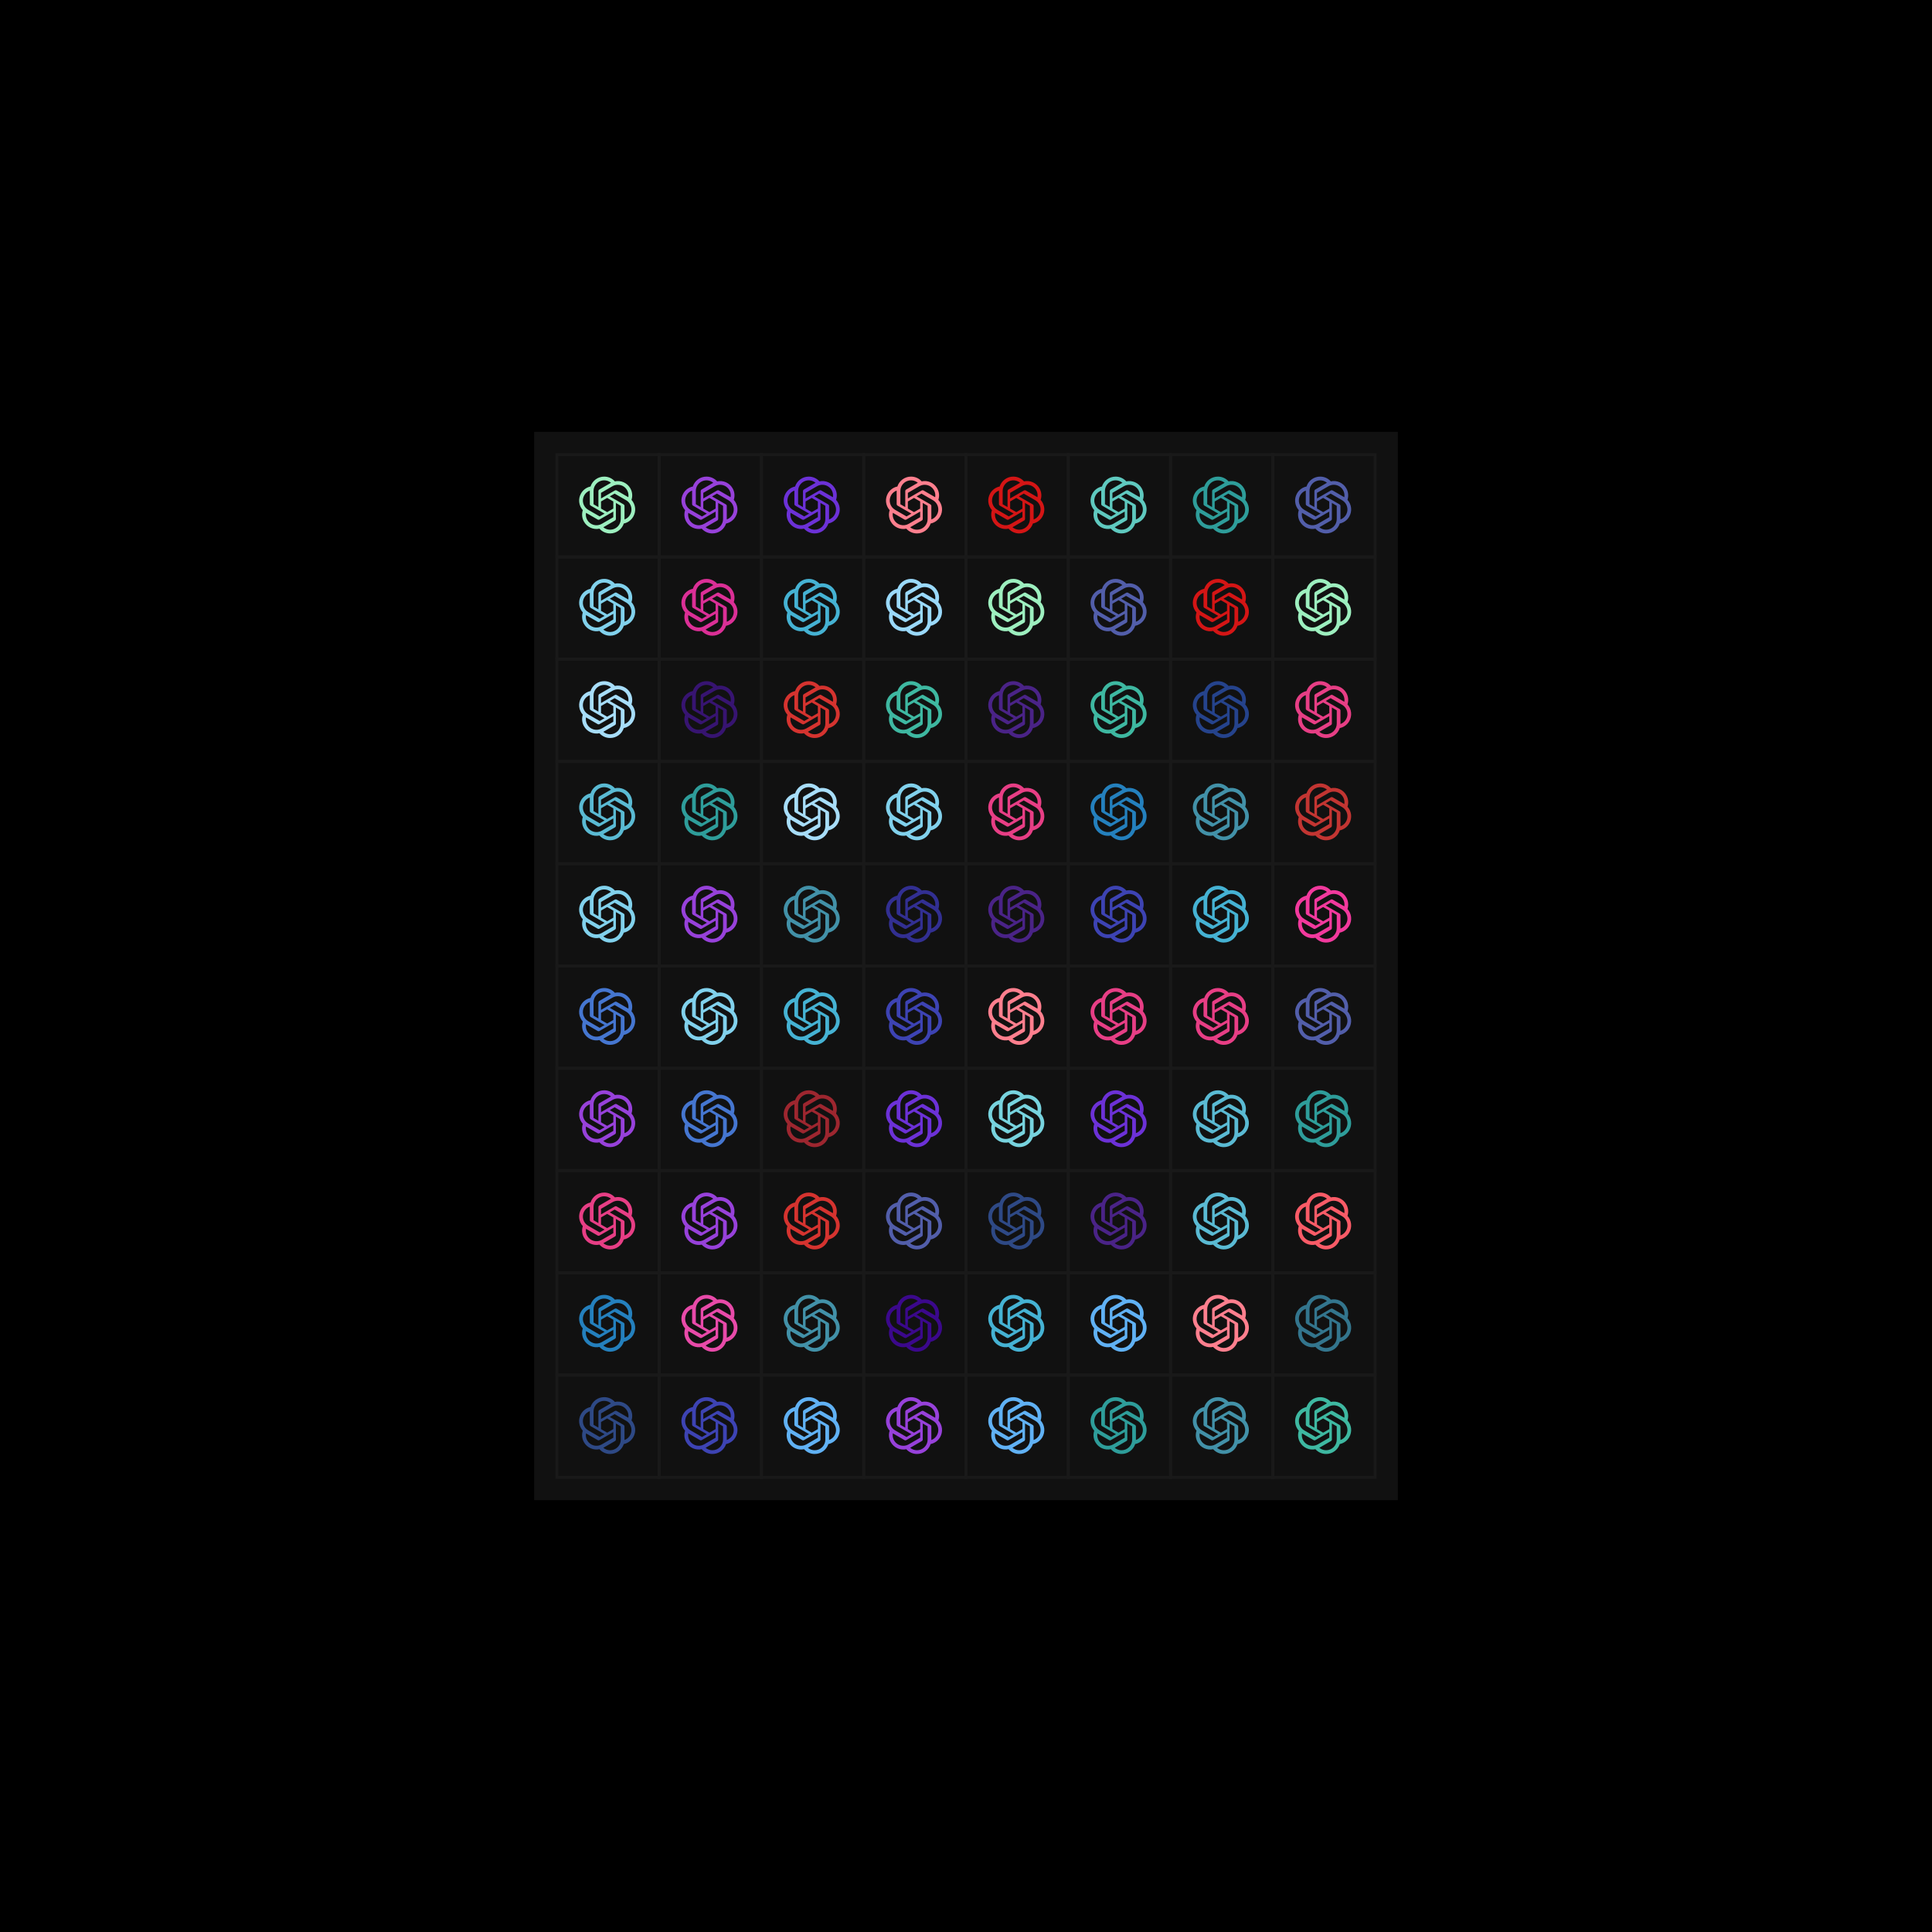
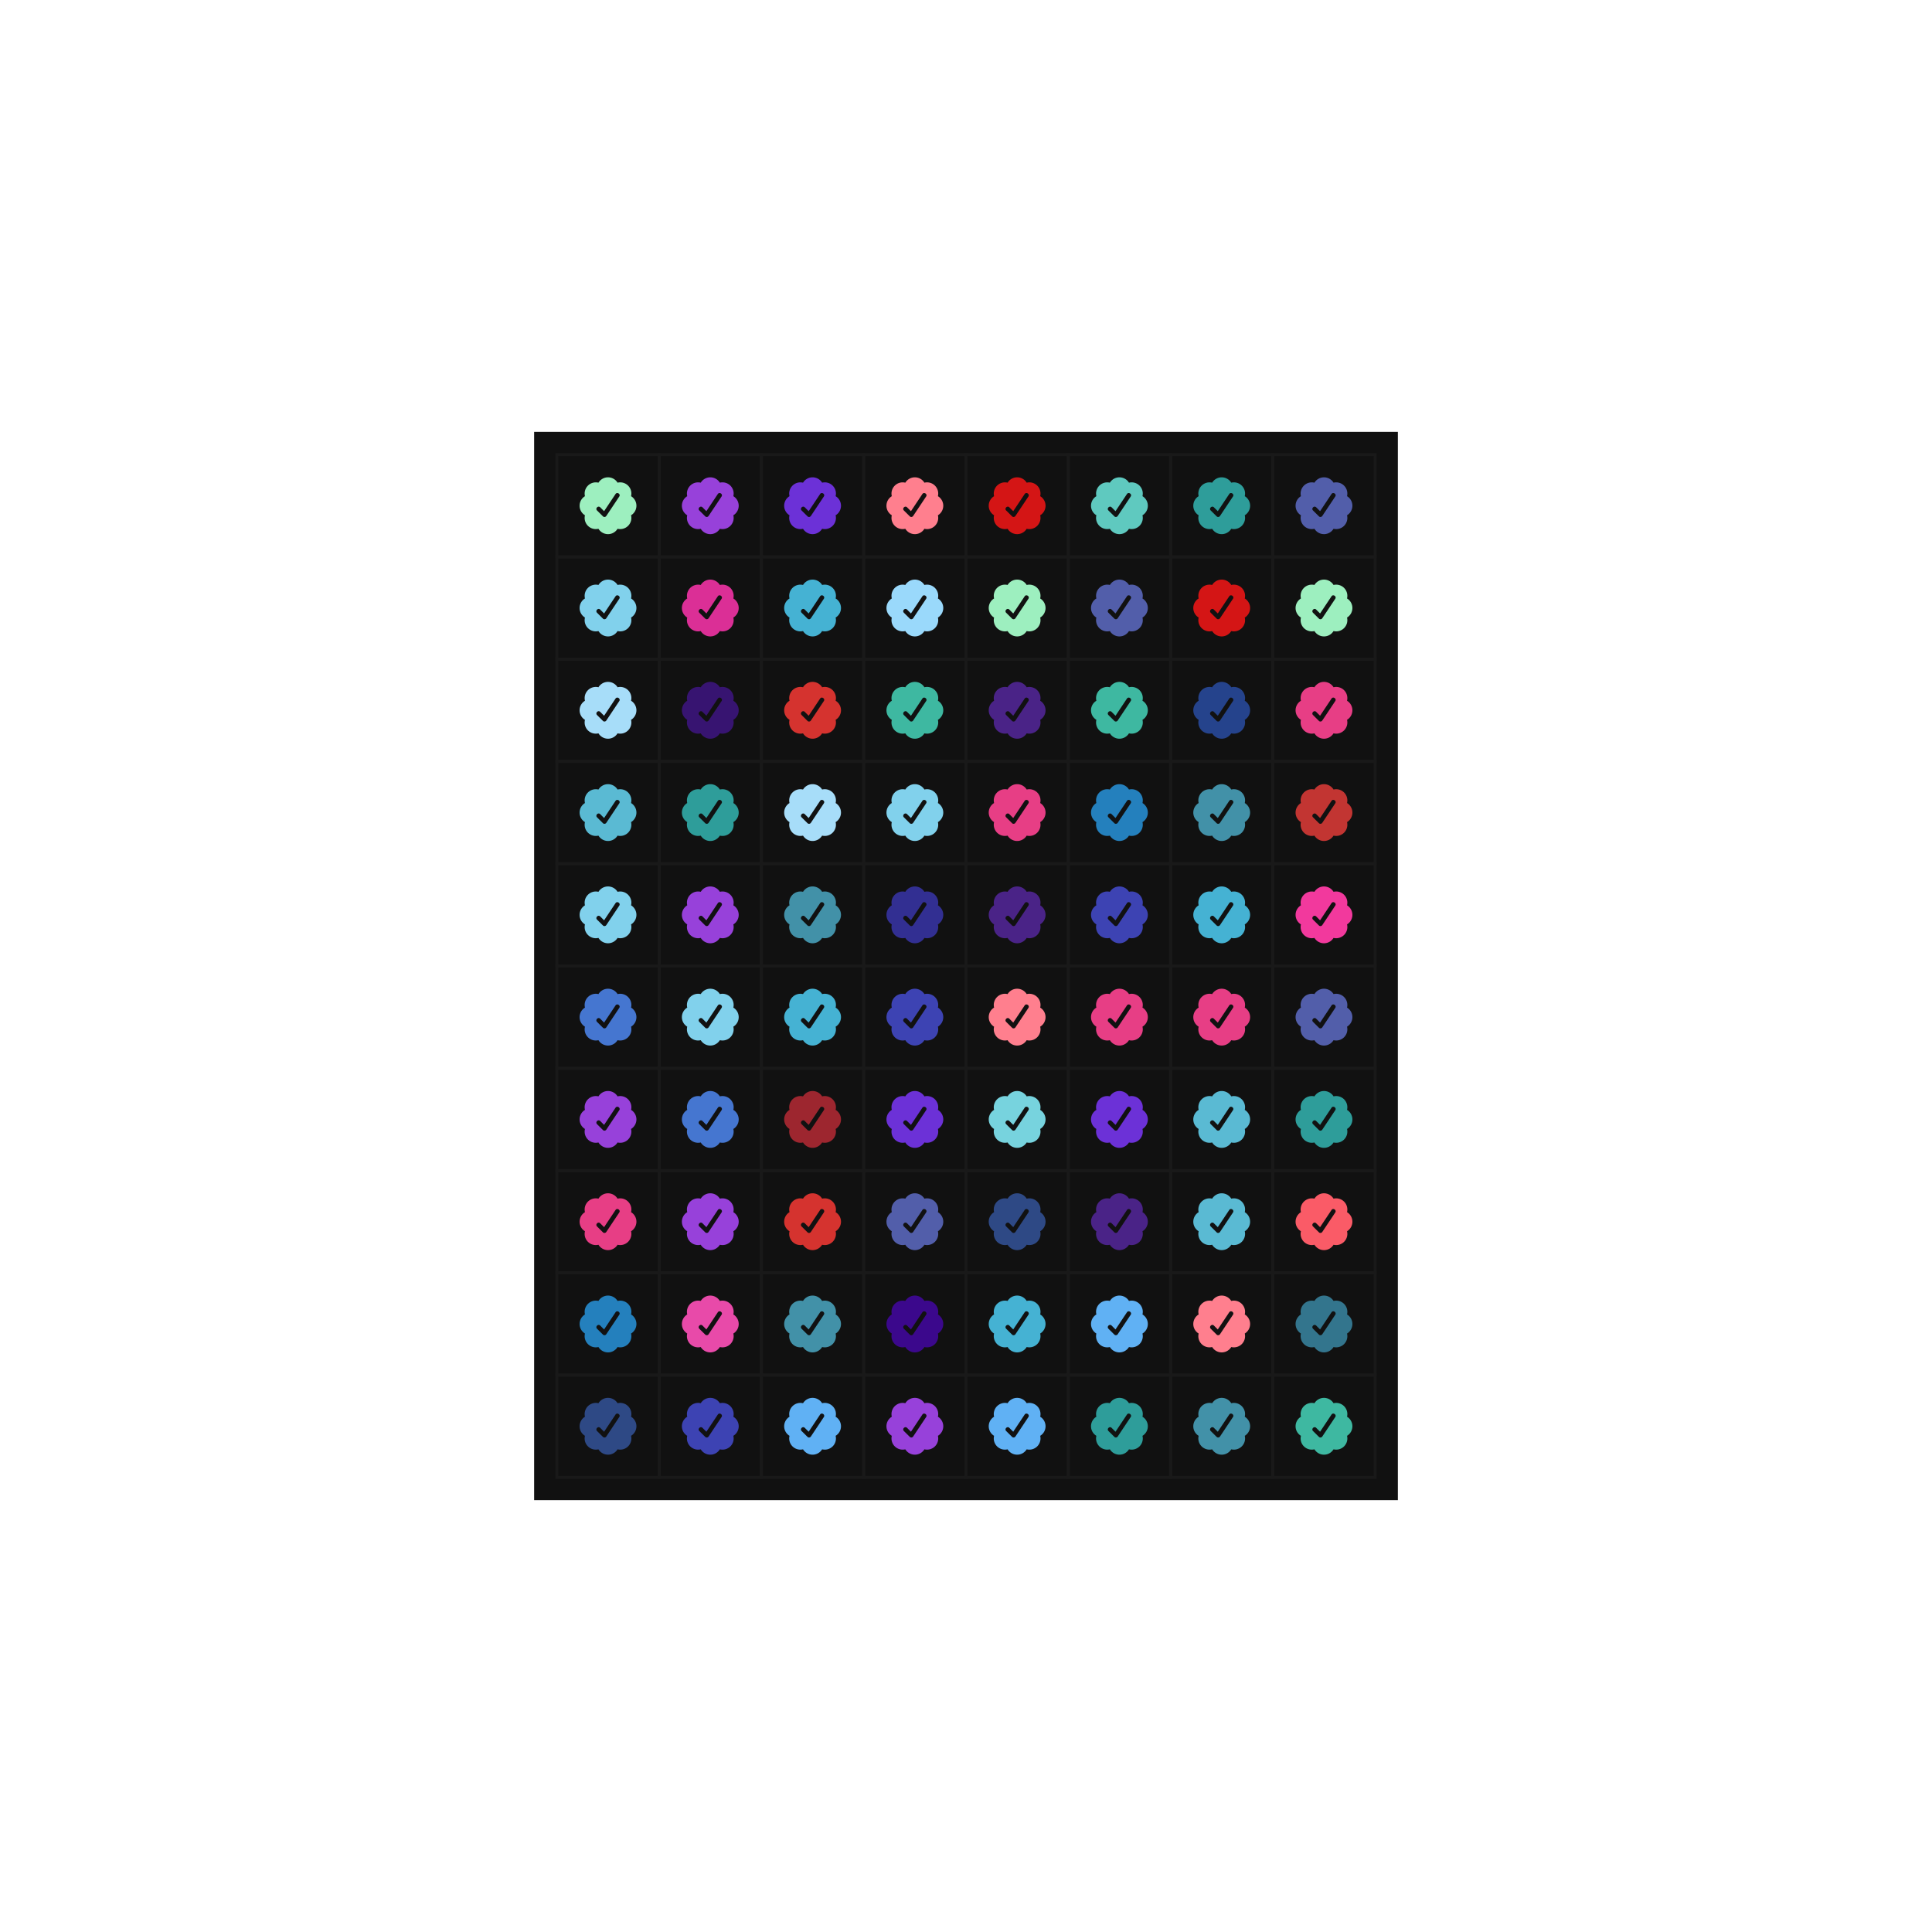
<svg xmlns="http://www.w3.org/2000/svg" viewBox="0 0 680 680" fill="none" style="width:100%;background:black;">
  <defs>
-     <path id="O(circle)" transform="scale(0.5 0.5) translate(15 15)" d="M37.532 16.871C37.981 15.524 38.136 14.097 37.989 12.686C37.841 11.274 37.393 9.911 36.676 8.686C35.613 6.834 33.988 5.368 32.037 4.498C30.086 3.629 27.91 3.403 25.822 3.851C24.88 2.789 23.722 1.941 22.426 1.363C21.13 0.786 19.725 0.491 18.306 0.5C16.171 0.495 14.089 1.168 12.361 2.422C10.633 3.676 9.349 5.447 8.692 7.478C7.301 7.763 5.987 8.341 4.838 9.175C3.689 10.009 2.731 11.078 2.028 12.312C0.956 14.159 0.499 16.299 0.722 18.423C0.944 20.547 1.836 22.545 3.268 24.129C2.82 25.476 2.664 26.903 2.812 28.314C2.96 29.726 3.407 31.089 4.124 32.314C5.188 34.166 6.812 35.632 8.763 36.501C10.714 37.37 12.891 37.597 14.979 37.149C15.921 38.211 17.079 39.059 18.375 39.637C19.671 40.214 21.076 40.509 22.495 40.5C24.631 40.505 26.713 39.832 28.442 38.577C30.17 37.322 31.456 35.551 32.112 33.518C33.503 33.233 34.817 32.655 35.966 31.821C37.115 30.987 38.073 29.918 38.775 28.684C39.846 26.837 40.302 24.698 40.079 22.575C39.856 20.452 38.964 18.454 37.532 16.871ZM22.498 37.885C20.744 37.887 19.046 37.273 17.699 36.15C17.76 36.117 17.867 36.059 17.936 36.016L25.9 31.416C26.1 31.302 26.266 31.137 26.381 30.938C26.496 30.739 26.556 30.512 26.555 30.282V19.054L29.921 20.998C29.939 21.007 29.954 21.02 29.966 21.036C29.977 21.052 29.984 21.071 29.987 21.09V30.389C29.984 32.375 29.195 34.279 27.791 35.684C26.387 37.089 24.484 37.881 22.498 37.885ZM6.392 31.006C5.514 29.489 5.197 27.711 5.498 25.983C5.557 26.019 5.66 26.082 5.735 26.124L13.699 30.725C13.898 30.841 14.123 30.902 14.353 30.902C14.583 30.902 14.809 30.841 15.007 30.725L24.731 25.11V28.998C24.732 29.018 24.728 29.038 24.72 29.056C24.712 29.074 24.699 29.089 24.683 29.101L16.632 33.75C14.91 34.742 12.864 35.01 10.945 34.495C9.025 33.981 7.388 32.726 6.392 31.006ZM4.297 13.619C5.172 12.1 6.553 10.936 8.199 10.333C8.199 10.401 8.195 10.523 8.195 10.607V19.808C8.194 20.038 8.253 20.264 8.368 20.463C8.483 20.662 8.649 20.827 8.849 20.94L18.572 26.554L15.206 28.498C15.189 28.509 15.17 28.515 15.15 28.517C15.131 28.519 15.111 28.516 15.092 28.508L7.04 23.856C5.321 22.86 4.067 21.224 3.553 19.305C3.039 17.386 3.306 15.341 4.297 13.619ZM31.955 20.056L22.231 14.441L25.598 12.498C25.614 12.487 25.633 12.48 25.653 12.479C25.673 12.477 25.693 12.48 25.711 12.488L33.763 17.136C34.997 17.849 36.002 18.898 36.661 20.161C37.319 21.424 37.605 22.849 37.483 24.268C37.362 25.688 36.838 27.043 35.974 28.176C35.11 29.309 33.941 30.172 32.605 30.664C32.605 30.595 32.605 30.473 32.605 30.389V21.188C32.607 20.959 32.547 20.733 32.433 20.534C32.319 20.335 32.154 20.17 31.955 20.056ZM35.306 15.013C35.246 14.976 35.143 14.914 35.069 14.872L27.105 10.271C26.906 10.155 26.68 10.094 26.45 10.094C26.221 10.094 25.995 10.155 25.796 10.271L16.073 15.886V11.998C16.072 11.978 16.075 11.959 16.084 11.941C16.092 11.922 16.105 11.907 16.121 11.895L24.172 7.25C25.405 6.539 26.816 6.194 28.238 6.255C29.661 6.316 31.036 6.781 32.204 7.595C33.372 8.409 34.284 9.539 34.833 10.853C35.383 12.167 35.546 13.61 35.306 15.013ZM14.242 21.942L10.875 19.998C10.858 19.989 10.842 19.976 10.831 19.96C10.819 19.944 10.812 19.925 10.81 19.906V10.607C10.811 9.183 11.217 7.788 11.982 6.587C12.747 5.385 13.838 4.427 15.127 3.823C16.417 3.219 17.852 2.995 19.265 3.177C20.677 3.359 22.009 3.939 23.103 4.851C23.043 4.884 22.937 4.942 22.867 4.985L14.902 9.585C14.703 9.699 14.537 9.864 14.421 10.063C14.306 10.262 14.247 10.488 14.248 10.717L14.242 21.942ZM16.071 17.999L20.402 15.498L24.733 17.997V22.998L20.402 25.498L16.071 22.998V17.999Z">
-         </path>
    <path id="O(circle)" fill-rule="evenodd" d="M21.36 9.886A3.933 3.933 0 0 0 18 8c-1.423 0-2.67.755-3.36 1.887a3.935 3.935 0 0 0-4.753 4.753A3.933 3.933 0 0 0 8 18c0 1.423.755 2.669 1.886 3.36a3.935 3.935 0 0 0 4.753 4.753 3.933 3.933 0 0 0 4.863 1.59 3.953 3.953 0 0 0 1.858-1.589 3.935 3.935 0 0 0 4.753-4.754A3.933 3.933 0 0 0 28 18a3.933 3.933 0 0 0-1.887-3.36 3.934 3.934 0 0 0-1.042-3.711 3.934 3.934 0 0 0-3.71-1.043Zm-3.958 11.713 4.562-6.844c.566-.846-.751-1.724-1.316-.878l-4.026 6.043-1.371-1.368c-.717-.722-1.836.396-1.116 1.116l2.17 2.15a.788.788 0 0 0 1.097-.22Z">
        </path>
    <rect id="square" width="36" height="36" stroke="#191919" />
    <g id="row">
      <use href="#square" x="196" y="160" />
      <use href="#square" x="232" y="160" />
      <use href="#square" x="268" y="160" />
      <use href="#square" x="304" y="160" />
      <use href="#square" x="340" y="160" />
      <use href="#square" x="376" y="160" />
      <use href="#square" x="412" y="160" />
      <use href="#square" x="448" y="160" />
    </g>
  </defs>
-   <rect width="680" height="680" fill="black" />
  <rect x="188" y="152" width="304" height="376" fill="#111" />
  <g id="grid" x="196" y="160">
    <use href="#row" y="0" />
    <use href="#row" y="36" />
    <use href="#row" y="72" />
    <use href="#row" y="108" />
    <use href="#row" y="144" />
    <use href="#row" y="180" />
    <use href="#row" y="216" />
    <use href="#row" y="252" />
    <use href="#row" y="288" />
    <use href="#row" y="324" />
  </g>
  <g transform="translate(196, 160) scale(1)">
    <use href="#O(circle)" fill="#9DEFBF">
      <animate attributeName="fill" values="#9DEFBF;#77D3DE;#33758D;#9AD9FB;#4576D0;#525EAA;#371471;#E84AA9;#FF7F8E;#C23532;#DE3237;#EC7368;#D05C35;#F18930;#F2A840;#FAD064;#F4C44A;#FAE272;#A7CA45;#86E48E;#9DEFBF" dur="10s" begin="animation.begin" repeatCount="indefinite" />
    </use>
  </g>
  <g transform="translate(232, 160) scale(1)">
    <use href="#O(circle)" fill="#9741DA">
      <animate attributeName="fill" values="#9741DA;#E73E85;#D5332F;#9D262F;#EB4429;#EA5B33;#EF8C37;#F2A43A;#F2B341;#FFAB00;#F9DA4A;#FBEA5B;#63C23C;#83F1AE;#5FC9BF;#4291A8;#A7DDF9;#2480BD;#25438C;#4A2387;#9741DA" dur="10s" begin="animation.begin" repeatCount="indefinite" />
    </use>
  </g>
  <g transform="translate(268, 160) scale(1)">
    <use href="#O(circle)" fill="#6C31D7">
      <animate attributeName="fill" values="#6C31D7;#DB2F96;#E8424E;#D41515;#EA3A2D;#FF9193;#EF9933;#F9A45C;#FFB340;#F6CB45;#F9DA4D;#FAE663;#94E337;#5FCD8C;#3EB8A1;#5ABAD3;#81D1EC;#60B1F4;#2E4985;#322F92;#6C31D7" dur="10s" begin="animation.begin" repeatCount="indefinite" />
    </use>
  </g>
  <g transform="translate(304, 160) scale(1)">
    <use href="#O(circle)" fill="#FF7F8E">
      <animate attributeName="fill" values="#FF7F8E;#C23532;#DE3237;#EC7368;#D05C35;#F18930;#F2A840;#FAD064;#F4C44A;#FAE272;#A7CA45;#86E48E;#9DEFBF;#77D3DE;#33758D;#9AD9FB;#4576D0;#525EAA;#371471;#E84AA9;#FF7F8E" dur="10s" begin="animation.begin" repeatCount="indefinite" />
    </use>
  </g>
  <g transform="translate(340, 160) scale(1)">
    <use href="#O(circle)" fill="#D41515">
      <animate attributeName="fill" values="#D41515;#EA3A2D;#FF9193;#EF9933;#F9A45C;#FFB340;#F6CB45;#F9DA4D;#FAE663;#94E337;#5FCD8C;#3EB8A1;#5ABAD3;#81D1EC;#60B1F4;#2E4985;#322F92;#6C31D7;#DB2F96;#E8424E;#D41515" dur="10s" begin="animation.begin" repeatCount="indefinite" />
    </use>
  </g>
  <g transform="translate(376, 160) scale(1)">
    <use href="#O(circle)" fill="#5FC9BF">
      <animate attributeName="fill" values="#5FC9BF;#4291A8;#A7DDF9;#2480BD;#25438C;#4A2387;#9741DA;#E73E85;#D5332F;#9D262F;#EB4429;#EA5B33;#EF8C37;#F2A43A;#F2B341;#FFAB00;#F9DA4A;#FBEA5B;#63C23C;#83F1AE;#5FC9BF" dur="10s" begin="animation.begin" repeatCount="indefinite" />
    </use>
  </g>
  <g transform="translate(412, 160) scale(1)">
    <use href="#O(circle)" fill="#2E9D9A">
      <animate attributeName="fill" values="#2E9D9A;#6AD1DE;#45B2D3;#A4C8EE;#3263D0;#3D43B3;#3B088C;#F2399D;#FA5B67;#F2281C;#DA3321;#FF8079;#ED7C30;#F09837;#F2A93C;#F7CA57;#FCDE5B;#F9DB49;#B5F13B;#77E39F;#2E9D9A" dur="10s" begin="animation.begin" repeatCount="indefinite" />
    </use>
  </g>
  <g transform="translate(448, 160) scale(1)">
    <use href="#O(circle)" fill="#525EAA">
      <animate attributeName="fill" values="#525EAA;#371471;#E84AA9;#FF7F8E;#C23532;#DE3237;#EC7368;#D05C35;#F18930;#F2A840;#FAD064;#F4C44A;#FAE272;#A7CA45;#86E48E;#9DEFBF;#77D3DE;#33758D;#9AD9FB;#4576D0;#525EAA" dur="10s" begin="animation.begin" repeatCount="indefinite" />
    </use>
  </g>
  <g transform="translate(196, 196) scale(1)">
    <use href="#O(circle)" fill="#81D1EC">
      <animate attributeName="fill" values="#81D1EC;#60B1F4;#2E4985;#322F92;#6C31D7;#DB2F96;#E8424E;#D41515;#EA3A2D;#FF9193;#EF9933;#F9A45C;#FFB340;#F6CB45;#F9DA4D;#FAE663;#94E337;#5FCD8C;#3EB8A1;#5ABAD3;#81D1EC" dur="10s" begin="animation.begin" repeatCount="indefinite" />
    </use>
  </g>
  <g transform="translate(232, 196) scale(1)">
    <use href="#O(circle)" fill="#DB2F96">
      <animate attributeName="fill" values="#DB2F96;#E8424E;#D41515;#EA3A2D;#FF9193;#EF9933;#F9A45C;#FFB340;#F6CB45;#F9DA4D;#FAE663;#94E337;#5FCD8C;#3EB8A1;#5ABAD3;#81D1EC;#60B1F4;#2E4985;#322F92;#6C31D7;#DB2F96" dur="10s" begin="animation.begin" repeatCount="indefinite" />
    </use>
  </g>
  <g transform="translate(268, 196) scale(1)">
    <use href="#O(circle)" fill="#45B2D3">
      <animate attributeName="fill" values="#45B2D3;#A4C8EE;#3263D0;#3D43B3;#3B088C;#F2399D;#FA5B67;#F2281C;#DA3321;#FF8079;#ED7C30;#F09837;#F2A93C;#F7CA57;#FCDE5B;#F9DB49;#B5F13B;#77E39F;#2E9D9A;#6AD1DE;#45B2D3" dur="10s" begin="animation.begin" repeatCount="indefinite" />
    </use>
  </g>
  <g transform="translate(304, 196) scale(1)">
    <use href="#O(circle)" fill="#9AD9FB">
      <animate attributeName="fill" values="#9AD9FB;#4576D0;#525EAA;#371471;#E84AA9;#FF7F8E;#C23532;#DE3237;#EC7368;#D05C35;#F18930;#F2A840;#FAD064;#F4C44A;#FAE272;#A7CA45;#86E48E;#9DEFBF;#77D3DE;#33758D;#9AD9FB" dur="10s" begin="animation.begin" repeatCount="indefinite" />
    </use>
  </g>
  <g transform="translate(340, 196) scale(1)">
    <use href="#O(circle)" fill="#9DEFBF">
      <animate attributeName="fill" values="#9DEFBF;#77D3DE;#33758D;#9AD9FB;#4576D0;#525EAA;#371471;#E84AA9;#FF7F8E;#C23532;#DE3237;#EC7368;#D05C35;#F18930;#F2A840;#FAD064;#F4C44A;#FAE272;#A7CA45;#86E48E;#9DEFBF" dur="10s" begin="animation.begin" repeatCount="indefinite" />
    </use>
  </g>
  <g transform="translate(376, 196) scale(1)">
    <use href="#O(circle)" fill="#525EAA">
      <animate attributeName="fill" values="#525EAA;#371471;#E84AA9;#FF7F8E;#C23532;#DE3237;#EC7368;#D05C35;#F18930;#F2A840;#FAD064;#F4C44A;#FAE272;#A7CA45;#86E48E;#9DEFBF;#77D3DE;#33758D;#9AD9FB;#4576D0;#525EAA" dur="10s" begin="animation.begin" repeatCount="indefinite" />
    </use>
  </g>
  <g transform="translate(412, 196) scale(1)">
    <use href="#O(circle)" fill="#D41515">
      <animate attributeName="fill" values="#D41515;#EA3A2D;#FF9193;#EF9933;#F9A45C;#FFB340;#F6CB45;#F9DA4D;#FAE663;#94E337;#5FCD8C;#3EB8A1;#5ABAD3;#81D1EC;#60B1F4;#2E4985;#322F92;#6C31D7;#DB2F96;#E8424E;#D41515" dur="10s" begin="animation.begin" repeatCount="indefinite" />
    </use>
  </g>
  <g transform="translate(448, 196) scale(1)">
    <use href="#O(circle)" fill="#9DEFBF">
      <animate attributeName="fill" values="#9DEFBF;#77D3DE;#33758D;#9AD9FB;#4576D0;#525EAA;#371471;#E84AA9;#FF7F8E;#C23532;#DE3237;#EC7368;#D05C35;#F18930;#F2A840;#FAD064;#F4C44A;#FAE272;#A7CA45;#86E48E;#9DEFBF" dur="10s" begin="animation.begin" repeatCount="indefinite" />
    </use>
  </g>
  <g transform="translate(196, 232) scale(1)">
    <use href="#O(circle)" fill="#A7DDF9">
      <animate attributeName="fill" values="#A7DDF9;#2480BD;#25438C;#4A2387;#9741DA;#E73E85;#D5332F;#9D262F;#EB4429;#EA5B33;#EF8C37;#F2A43A;#F2B341;#FFAB00;#F9DA4A;#FBEA5B;#63C23C;#83F1AE;#5FC9BF;#4291A8;#A7DDF9" dur="10s" begin="animation.begin" repeatCount="indefinite" />
    </use>
  </g>
  <g transform="translate(232, 232) scale(1)">
    <use href="#O(circle)" fill="#371471">
      <animate attributeName="fill" values="#371471;#E84AA9;#FF7F8E;#C23532;#DE3237;#EC7368;#D05C35;#F18930;#F2A840;#FAD064;#F4C44A;#FAE272;#A7CA45;#86E48E;#9DEFBF;#77D3DE;#33758D;#9AD9FB;#4576D0;#525EAA;#371471" dur="10s" begin="animation.begin" repeatCount="indefinite" />
    </use>
  </g>
  <g transform="translate(268, 232) scale(1)">
    <use href="#O(circle)" fill="#D5332F">
      <animate attributeName="fill" values="#D5332F;#9D262F;#EB4429;#EA5B33;#EF8C37;#F2A43A;#F2B341;#FFAB00;#F9DA4A;#FBEA5B;#63C23C;#83F1AE;#5FC9BF;#4291A8;#A7DDF9;#2480BD;#25438C;#4A2387;#9741DA;#E73E85;#D5332F" dur="10s" begin="animation.begin" repeatCount="indefinite" />
    </use>
  </g>
  <g transform="translate(304, 232) scale(1)">
    <use href="#O(circle)" fill="#3EB8A1">
      <animate attributeName="fill" values="#3EB8A1;#5ABAD3;#81D1EC;#60B1F4;#2E4985;#322F92;#6C31D7;#DB2F96;#E8424E;#D41515;#EA3A2D;#FF9193;#EF9933;#F9A45C;#FFB340;#F6CB45;#F9DA4D;#FAE663;#94E337;#5FCD8C;#3EB8A1" dur="10s" begin="animation.begin" repeatCount="indefinite" />
    </use>
  </g>
  <g transform="translate(340, 232) scale(1)">
    <use href="#O(circle)" fill="#4A2387">
      <animate attributeName="fill" values="#4A2387;#9741DA;#E73E85;#D5332F;#9D262F;#EB4429;#EA5B33;#EF8C37;#F2A43A;#F2B341;#FFAB00;#F9DA4A;#FBEA5B;#63C23C;#83F1AE;#5FC9BF;#4291A8;#A7DDF9;#2480BD;#25438C;#4A2387" dur="10s" begin="animation.begin" repeatCount="indefinite" />
    </use>
  </g>
  <g transform="translate(376, 232) scale(1)">
    <use href="#O(circle)" fill="#3EB8A1">
      <animate attributeName="fill" values="#3EB8A1;#5ABAD3;#81D1EC;#60B1F4;#2E4985;#322F92;#6C31D7;#DB2F96;#E8424E;#D41515;#EA3A2D;#FF9193;#EF9933;#F9A45C;#FFB340;#F6CB45;#F9DA4D;#FAE663;#94E337;#5FCD8C;#3EB8A1" dur="10s" begin="animation.begin" repeatCount="indefinite" />
    </use>
  </g>
  <g transform="translate(412, 232) scale(1)">
    <use href="#O(circle)" fill="#25438C">
      <animate attributeName="fill" values="#25438C;#4A2387;#9741DA;#E73E85;#D5332F;#9D262F;#EB4429;#EA5B33;#EF8C37;#F2A43A;#F2B341;#FFAB00;#F9DA4A;#FBEA5B;#63C23C;#83F1AE;#5FC9BF;#4291A8;#A7DDF9;#2480BD;#25438C" dur="10s" begin="animation.begin" repeatCount="indefinite" />
    </use>
  </g>
  <g transform="translate(448, 232) scale(1)">
    <use href="#O(circle)" fill="#E73E85">
      <animate attributeName="fill" values="#E73E85;#D5332F;#9D262F;#EB4429;#EA5B33;#EF8C37;#F2A43A;#F2B341;#FFAB00;#F9DA4A;#FBEA5B;#63C23C;#83F1AE;#5FC9BF;#4291A8;#A7DDF9;#2480BD;#25438C;#4A2387;#9741DA;#E73E85" dur="10s" begin="animation.begin" repeatCount="indefinite" />
    </use>
  </g>
  <g transform="translate(196, 268) scale(1)">
    <use href="#O(circle)" fill="#5ABAD3">
      <animate attributeName="fill" values="#5ABAD3;#81D1EC;#60B1F4;#2E4985;#322F92;#6C31D7;#DB2F96;#E8424E;#D41515;#EA3A2D;#FF9193;#EF9933;#F9A45C;#FFB340;#F6CB45;#F9DA4D;#FAE663;#94E337;#5FCD8C;#3EB8A1;#5ABAD3" dur="10s" begin="animation.begin" repeatCount="indefinite" />
    </use>
  </g>
  <g transform="translate(232, 268) scale(1)">
    <use href="#O(circle)" fill="#2E9D9A">
      <animate attributeName="fill" values="#2E9D9A;#6AD1DE;#45B2D3;#A4C8EE;#3263D0;#3D43B3;#3B088C;#F2399D;#FA5B67;#F2281C;#DA3321;#FF8079;#ED7C30;#F09837;#F2A93C;#F7CA57;#FCDE5B;#F9DB49;#B5F13B;#77E39F;#2E9D9A" dur="10s" begin="animation.begin" repeatCount="indefinite" />
    </use>
  </g>
  <g transform="translate(268, 268) scale(1)">
    <use href="#O(circle)" fill="#A7DDF9">
      <animate attributeName="fill" values="#A7DDF9;#2480BD;#25438C;#4A2387;#9741DA;#E73E85;#D5332F;#9D262F;#EB4429;#EA5B33;#EF8C37;#F2A43A;#F2B341;#FFAB00;#F9DA4A;#FBEA5B;#63C23C;#83F1AE;#5FC9BF;#4291A8;#A7DDF9" dur="10s" begin="animation.begin" repeatCount="indefinite" />
    </use>
  </g>
  <g transform="translate(304, 268) scale(1)">
    <use href="#O(circle)" fill="#81D1EC">
      <animate attributeName="fill" values="#81D1EC;#60B1F4;#2E4985;#322F92;#6C31D7;#DB2F96;#E8424E;#D41515;#EA3A2D;#FF9193;#EF9933;#F9A45C;#FFB340;#F6CB45;#F9DA4D;#FAE663;#94E337;#5FCD8C;#3EB8A1;#5ABAD3;#81D1EC" dur="10s" begin="animation.begin" repeatCount="indefinite" />
    </use>
  </g>
  <g transform="translate(340, 268) scale(1)">
    <use href="#O(circle)" fill="#E73E85">
      <animate attributeName="fill" values="#E73E85;#D5332F;#9D262F;#EB4429;#EA5B33;#EF8C37;#F2A43A;#F2B341;#FFAB00;#F9DA4A;#FBEA5B;#63C23C;#83F1AE;#5FC9BF;#4291A8;#A7DDF9;#2480BD;#25438C;#4A2387;#9741DA;#E73E85" dur="10s" begin="animation.begin" repeatCount="indefinite" />
    </use>
  </g>
  <g transform="translate(376, 268) scale(1)">
    <use href="#O(circle)" fill="#2480BD">
      <animate attributeName="fill" values="#2480BD;#25438C;#4A2387;#9741DA;#E73E85;#D5332F;#9D262F;#EB4429;#EA5B33;#EF8C37;#F2A43A;#F2B341;#FFAB00;#F9DA4A;#FBEA5B;#63C23C;#83F1AE;#5FC9BF;#4291A8;#A7DDF9;#2480BD" dur="10s" begin="animation.begin" repeatCount="indefinite" />
    </use>
  </g>
  <g transform="translate(412, 268) scale(1)">
    <use href="#O(circle)" fill="#4291A8">
      <animate attributeName="fill" values="#4291A8;#A7DDF9;#2480BD;#25438C;#4A2387;#9741DA;#E73E85;#D5332F;#9D262F;#EB4429;#EA5B33;#EF8C37;#F2A43A;#F2B341;#FFAB00;#F9DA4A;#FBEA5B;#63C23C;#83F1AE;#5FC9BF;#4291A8" dur="10s" begin="animation.begin" repeatCount="indefinite" />
    </use>
  </g>
  <g transform="translate(448, 268) scale(1)">
    <use href="#O(circle)" fill="#C23532">
      <animate attributeName="fill" values="#C23532;#DE3237;#EC7368;#D05C35;#F18930;#F2A840;#FAD064;#F4C44A;#FAE272;#A7CA45;#86E48E;#9DEFBF;#77D3DE;#33758D;#9AD9FB;#4576D0;#525EAA;#371471;#E84AA9;#FF7F8E;#C23532" dur="10s" begin="animation.begin" repeatCount="indefinite" />
    </use>
  </g>
  <g transform="translate(196, 304) scale(1)">
    <use href="#O(circle)" fill="#81D1EC">
      <animate attributeName="fill" values="#81D1EC;#60B1F4;#2E4985;#322F92;#6C31D7;#DB2F96;#E8424E;#D41515;#EA3A2D;#FF9193;#EF9933;#F9A45C;#FFB340;#F6CB45;#F9DA4D;#FAE663;#94E337;#5FCD8C;#3EB8A1;#5ABAD3;#81D1EC" dur="10s" begin="animation.begin" repeatCount="indefinite" />
    </use>
  </g>
  <g transform="translate(232, 304) scale(1)">
    <use href="#O(circle)" fill="#9741DA">
      <animate attributeName="fill" values="#9741DA;#E73E85;#D5332F;#9D262F;#EB4429;#EA5B33;#EF8C37;#F2A43A;#F2B341;#FFAB00;#F9DA4A;#FBEA5B;#63C23C;#83F1AE;#5FC9BF;#4291A8;#A7DDF9;#2480BD;#25438C;#4A2387;#9741DA" dur="10s" begin="animation.begin" repeatCount="indefinite" />
    </use>
  </g>
  <g transform="translate(268, 304) scale(1)">
    <use href="#O(circle)" fill="#4291A8">
      <animate attributeName="fill" values="#4291A8;#A7DDF9;#2480BD;#25438C;#4A2387;#9741DA;#E73E85;#D5332F;#9D262F;#EB4429;#EA5B33;#EF8C37;#F2A43A;#F2B341;#FFAB00;#F9DA4A;#FBEA5B;#63C23C;#83F1AE;#5FC9BF;#4291A8" dur="10s" begin="animation.begin" repeatCount="indefinite" />
    </use>
  </g>
  <g transform="translate(304, 304) scale(1)">
    <use href="#O(circle)" fill="#322F92">
      <animate attributeName="fill" values="#322F92;#6C31D7;#DB2F96;#E8424E;#D41515;#EA3A2D;#FF9193;#EF9933;#F9A45C;#FFB340;#F6CB45;#F9DA4D;#FAE663;#94E337;#5FCD8C;#3EB8A1;#5ABAD3;#81D1EC;#60B1F4;#2E4985;#322F92" dur="10s" begin="animation.begin" repeatCount="indefinite" />
    </use>
  </g>
  <g transform="translate(340, 304) scale(1)">
    <use href="#O(circle)" fill="#4A2387">
      <animate attributeName="fill" values="#4A2387;#9741DA;#E73E85;#D5332F;#9D262F;#EB4429;#EA5B33;#EF8C37;#F2A43A;#F2B341;#FFAB00;#F9DA4A;#FBEA5B;#63C23C;#83F1AE;#5FC9BF;#4291A8;#A7DDF9;#2480BD;#25438C;#4A2387" dur="10s" begin="animation.begin" repeatCount="indefinite" />
    </use>
  </g>
  <g transform="translate(376, 304) scale(1)">
    <use href="#O(circle)" fill="#3D43B3">
      <animate attributeName="fill" values="#3D43B3;#3B088C;#F2399D;#FA5B67;#F2281C;#DA3321;#FF8079;#ED7C30;#F09837;#F2A93C;#F7CA57;#FCDE5B;#F9DB49;#B5F13B;#77E39F;#2E9D9A;#6AD1DE;#45B2D3;#A4C8EE;#3263D0;#3D43B3" dur="10s" begin="animation.begin" repeatCount="indefinite" />
    </use>
  </g>
  <g transform="translate(412, 304) scale(1)">
    <use href="#O(circle)" fill="#45B2D3">
      <animate attributeName="fill" values="#45B2D3;#A4C8EE;#3263D0;#3D43B3;#3B088C;#F2399D;#FA5B67;#F2281C;#DA3321;#FF8079;#ED7C30;#F09837;#F2A93C;#F7CA57;#FCDE5B;#F9DB49;#B5F13B;#77E39F;#2E9D9A;#6AD1DE;#45B2D3" dur="10s" begin="animation.begin" repeatCount="indefinite" />
    </use>
  </g>
  <g transform="translate(448, 304) scale(1)">
    <use href="#O(circle)" fill="#F2399D">
      <animate attributeName="fill" values="#F2399D;#FA5B67;#F2281C;#DA3321;#FF8079;#ED7C30;#F09837;#F2A93C;#F7CA57;#FCDE5B;#F9DB49;#B5F13B;#77E39F;#2E9D9A;#6AD1DE;#45B2D3;#A4C8EE;#3263D0;#3D43B3;#3B088C;#F2399D" dur="10s" begin="animation.begin" repeatCount="indefinite" />
    </use>
  </g>
  <g transform="translate(196, 340) scale(1)">
    <use href="#O(circle)" fill="#4576D0">
      <animate attributeName="fill" values="#4576D0;#525EAA;#371471;#E84AA9;#FF7F8E;#C23532;#DE3237;#EC7368;#D05C35;#F18930;#F2A840;#FAD064;#F4C44A;#FAE272;#A7CA45;#86E48E;#9DEFBF;#77D3DE;#33758D;#9AD9FB;#4576D0" dur="10s" begin="animation.begin" repeatCount="indefinite" />
    </use>
  </g>
  <g transform="translate(232, 340) scale(1)">
    <use href="#O(circle)" fill="#81D1EC">
      <animate attributeName="fill" values="#81D1EC;#60B1F4;#2E4985;#322F92;#6C31D7;#DB2F96;#E8424E;#D41515;#EA3A2D;#FF9193;#EF9933;#F9A45C;#FFB340;#F6CB45;#F9DA4D;#FAE663;#94E337;#5FCD8C;#3EB8A1;#5ABAD3;#81D1EC" dur="10s" begin="animation.begin" repeatCount="indefinite" />
    </use>
  </g>
  <g transform="translate(268, 340) scale(1)">
    <use href="#O(circle)" fill="#45B2D3">
      <animate attributeName="fill" values="#45B2D3;#A4C8EE;#3263D0;#3D43B3;#3B088C;#F2399D;#FA5B67;#F2281C;#DA3321;#FF8079;#ED7C30;#F09837;#F2A93C;#F7CA57;#FCDE5B;#F9DB49;#B5F13B;#77E39F;#2E9D9A;#6AD1DE;#45B2D3" dur="10s" begin="animation.begin" repeatCount="indefinite" />
    </use>
  </g>
  <g transform="translate(304, 340) scale(1)">
    <use href="#O(circle)" fill="#3D43B3">
      <animate attributeName="fill" values="#3D43B3;#3B088C;#F2399D;#FA5B67;#F2281C;#DA3321;#FF8079;#ED7C30;#F09837;#F2A93C;#F7CA57;#FCDE5B;#F9DB49;#B5F13B;#77E39F;#2E9D9A;#6AD1DE;#45B2D3;#A4C8EE;#3263D0;#3D43B3" dur="10s" begin="animation.begin" repeatCount="indefinite" />
    </use>
  </g>
  <g transform="translate(340, 340) scale(1)">
    <use href="#O(circle)" fill="#FF7F8E">
      <animate attributeName="fill" values="#FF7F8E;#C23532;#DE3237;#EC7368;#D05C35;#F18930;#F2A840;#FAD064;#F4C44A;#FAE272;#A7CA45;#86E48E;#9DEFBF;#77D3DE;#33758D;#9AD9FB;#4576D0;#525EAA;#371471;#E84AA9;#FF7F8E" dur="10s" begin="animation.begin" repeatCount="indefinite" />
    </use>
  </g>
  <g transform="translate(376, 340) scale(1)">
    <use href="#O(circle)" fill="#E73E85">
      <animate attributeName="fill" values="#E73E85;#D5332F;#9D262F;#EB4429;#EA5B33;#EF8C37;#F2A43A;#F2B341;#FFAB00;#F9DA4A;#FBEA5B;#63C23C;#83F1AE;#5FC9BF;#4291A8;#A7DDF9;#2480BD;#25438C;#4A2387;#9741DA;#E73E85" dur="10s" begin="animation.begin" repeatCount="indefinite" />
    </use>
  </g>
  <g transform="translate(412, 340) scale(1)">
    <use href="#O(circle)" fill="#E73E85">
      <animate attributeName="fill" values="#E73E85;#D5332F;#9D262F;#EB4429;#EA5B33;#EF8C37;#F2A43A;#F2B341;#FFAB00;#F9DA4A;#FBEA5B;#63C23C;#83F1AE;#5FC9BF;#4291A8;#A7DDF9;#2480BD;#25438C;#4A2387;#9741DA;#E73E85" dur="10s" begin="animation.begin" repeatCount="indefinite" />
    </use>
  </g>
  <g transform="translate(448, 340) scale(1)">
    <use href="#O(circle)" fill="#525EAA">
      <animate attributeName="fill" values="#525EAA;#371471;#E84AA9;#FF7F8E;#C23532;#DE3237;#EC7368;#D05C35;#F18930;#F2A840;#FAD064;#F4C44A;#FAE272;#A7CA45;#86E48E;#9DEFBF;#77D3DE;#33758D;#9AD9FB;#4576D0;#525EAA" dur="10s" begin="animation.begin" repeatCount="indefinite" />
    </use>
  </g>
  <g transform="translate(196, 376) scale(1)">
    <use href="#O(circle)" fill="#9741DA">
      <animate attributeName="fill" values="#9741DA;#E73E85;#D5332F;#9D262F;#EB4429;#EA5B33;#EF8C37;#F2A43A;#F2B341;#FFAB00;#F9DA4A;#FBEA5B;#63C23C;#83F1AE;#5FC9BF;#4291A8;#A7DDF9;#2480BD;#25438C;#4A2387;#9741DA" dur="10s" begin="animation.begin" repeatCount="indefinite" />
    </use>
  </g>
  <g transform="translate(232, 376) scale(1)">
    <use href="#O(circle)" fill="#4576D0">
      <animate attributeName="fill" values="#4576D0;#525EAA;#371471;#E84AA9;#FF7F8E;#C23532;#DE3237;#EC7368;#D05C35;#F18930;#F2A840;#FAD064;#F4C44A;#FAE272;#A7CA45;#86E48E;#9DEFBF;#77D3DE;#33758D;#9AD9FB;#4576D0" dur="10s" begin="animation.begin" repeatCount="indefinite" />
    </use>
  </g>
  <g transform="translate(268, 376) scale(1)">
    <use href="#O(circle)" fill="#9D262F">
      <animate attributeName="fill" values="#9D262F;#EB4429;#EA5B33;#EF8C37;#F2A43A;#F2B341;#FFAB00;#F9DA4A;#FBEA5B;#63C23C;#83F1AE;#5FC9BF;#4291A8;#A7DDF9;#2480BD;#25438C;#4A2387;#9741DA;#E73E85;#D5332F;#9D262F" dur="10s" begin="animation.begin" repeatCount="indefinite" />
    </use>
  </g>
  <g transform="translate(304, 376) scale(1)">
    <use href="#O(circle)" fill="#6C31D7">
      <animate attributeName="fill" values="#6C31D7;#DB2F96;#E8424E;#D41515;#EA3A2D;#FF9193;#EF9933;#F9A45C;#FFB340;#F6CB45;#F9DA4D;#FAE663;#94E337;#5FCD8C;#3EB8A1;#5ABAD3;#81D1EC;#60B1F4;#2E4985;#322F92;#6C31D7" dur="10s" begin="animation.begin" repeatCount="indefinite" />
    </use>
  </g>
  <g transform="translate(340, 376) scale(1)">
    <use href="#O(circle)" fill="#77D3DE">
      <animate attributeName="fill" values="#77D3DE;#33758D;#9AD9FB;#4576D0;#525EAA;#371471;#E84AA9;#FF7F8E;#C23532;#DE3237;#EC7368;#D05C35;#F18930;#F2A840;#FAD064;#F4C44A;#FAE272;#A7CA45;#86E48E;#9DEFBF;#77D3DE" dur="10s" begin="animation.begin" repeatCount="indefinite" />
    </use>
  </g>
  <g transform="translate(376, 376) scale(1)">
    <use href="#O(circle)" fill="#6C31D7">
      <animate attributeName="fill" values="#6C31D7;#DB2F96;#E8424E;#D41515;#EA3A2D;#FF9193;#EF9933;#F9A45C;#FFB340;#F6CB45;#F9DA4D;#FAE663;#94E337;#5FCD8C;#3EB8A1;#5ABAD3;#81D1EC;#60B1F4;#2E4985;#322F92;#6C31D7" dur="10s" begin="animation.begin" repeatCount="indefinite" />
    </use>
  </g>
  <g transform="translate(412, 376) scale(1)">
    <use href="#O(circle)" fill="#5ABAD3">
      <animate attributeName="fill" values="#5ABAD3;#81D1EC;#60B1F4;#2E4985;#322F92;#6C31D7;#DB2F96;#E8424E;#D41515;#EA3A2D;#FF9193;#EF9933;#F9A45C;#FFB340;#F6CB45;#F9DA4D;#FAE663;#94E337;#5FCD8C;#3EB8A1;#5ABAD3" dur="10s" begin="animation.begin" repeatCount="indefinite" />
    </use>
  </g>
  <g transform="translate(448, 376) scale(1)">
    <use href="#O(circle)" fill="#2E9D9A">
      <animate attributeName="fill" values="#2E9D9A;#6AD1DE;#45B2D3;#A4C8EE;#3263D0;#3D43B3;#3B088C;#F2399D;#FA5B67;#F2281C;#DA3321;#FF8079;#ED7C30;#F09837;#F2A93C;#F7CA57;#FCDE5B;#F9DB49;#B5F13B;#77E39F;#2E9D9A" dur="10s" begin="animation.begin" repeatCount="indefinite" />
    </use>
  </g>
  <g transform="translate(196, 412) scale(1)">
    <use href="#O(circle)" fill="#E73E85">
      <animate attributeName="fill" values="#E73E85;#D5332F;#9D262F;#EB4429;#EA5B33;#EF8C37;#F2A43A;#F2B341;#FFAB00;#F9DA4A;#FBEA5B;#63C23C;#83F1AE;#5FC9BF;#4291A8;#A7DDF9;#2480BD;#25438C;#4A2387;#9741DA;#E73E85" dur="10s" begin="animation.begin" repeatCount="indefinite" />
    </use>
  </g>
  <g transform="translate(232, 412) scale(1)">
    <use href="#O(circle)" fill="#9741DA">
      <animate attributeName="fill" values="#9741DA;#E73E85;#D5332F;#9D262F;#EB4429;#EA5B33;#EF8C37;#F2A43A;#F2B341;#FFAB00;#F9DA4A;#FBEA5B;#63C23C;#83F1AE;#5FC9BF;#4291A8;#A7DDF9;#2480BD;#25438C;#4A2387;#9741DA" dur="10s" begin="animation.begin" repeatCount="indefinite" />
    </use>
  </g>
  <g transform="translate(268, 412) scale(1)">
    <use href="#O(circle)" fill="#D5332F">
      <animate attributeName="fill" values="#D5332F;#9D262F;#EB4429;#EA5B33;#EF8C37;#F2A43A;#F2B341;#FFAB00;#F9DA4A;#FBEA5B;#63C23C;#83F1AE;#5FC9BF;#4291A8;#A7DDF9;#2480BD;#25438C;#4A2387;#9741DA;#E73E85;#D5332F" dur="10s" begin="animation.begin" repeatCount="indefinite" />
    </use>
  </g>
  <g transform="translate(304, 412) scale(1)">
    <use href="#O(circle)" fill="#525EAA">
      <animate attributeName="fill" values="#525EAA;#371471;#E84AA9;#FF7F8E;#C23532;#DE3237;#EC7368;#D05C35;#F18930;#F2A840;#FAD064;#F4C44A;#FAE272;#A7CA45;#86E48E;#9DEFBF;#77D3DE;#33758D;#9AD9FB;#4576D0;#525EAA" dur="10s" begin="animation.begin" repeatCount="indefinite" />
    </use>
  </g>
  <g transform="translate(340, 412) scale(1)">
    <use href="#O(circle)" fill="#2E4985">
      <animate attributeName="fill" values="#2E4985;#322F92;#6C31D7;#DB2F96;#E8424E;#D41515;#EA3A2D;#FF9193;#EF9933;#F9A45C;#FFB340;#F6CB45;#F9DA4D;#FAE663;#94E337;#5FCD8C;#3EB8A1;#5ABAD3;#81D1EC;#60B1F4;#2E4985" dur="10s" begin="animation.begin" repeatCount="indefinite" />
    </use>
  </g>
  <g transform="translate(376, 412) scale(1)">
    <use href="#O(circle)" fill="#4A2387">
      <animate attributeName="fill" values="#4A2387;#9741DA;#E73E85;#D5332F;#9D262F;#EB4429;#EA5B33;#EF8C37;#F2A43A;#F2B341;#FFAB00;#F9DA4A;#FBEA5B;#63C23C;#83F1AE;#5FC9BF;#4291A8;#A7DDF9;#2480BD;#25438C;#4A2387" dur="10s" begin="animation.begin" repeatCount="indefinite" />
    </use>
  </g>
  <g transform="translate(412, 412) scale(1)">
    <use href="#O(circle)" fill="#5ABAD3">
      <animate attributeName="fill" values="#5ABAD3;#81D1EC;#60B1F4;#2E4985;#322F92;#6C31D7;#DB2F96;#E8424E;#D41515;#EA3A2D;#FF9193;#EF9933;#F9A45C;#FFB340;#F6CB45;#F9DA4D;#FAE663;#94E337;#5FCD8C;#3EB8A1;#5ABAD3" dur="10s" begin="animation.begin" repeatCount="indefinite" />
    </use>
  </g>
  <g transform="translate(448, 412) scale(1)">
    <use href="#O(circle)" fill="#FA5B67">
      <animate attributeName="fill" values="#FA5B67;#F2281C;#DA3321;#FF8079;#ED7C30;#F09837;#F2A93C;#F7CA57;#FCDE5B;#F9DB49;#B5F13B;#77E39F;#2E9D9A;#6AD1DE;#45B2D3;#A4C8EE;#3263D0;#3D43B3;#3B088C;#F2399D;#FA5B67" dur="10s" begin="animation.begin" repeatCount="indefinite" />
    </use>
  </g>
  <g transform="translate(196, 448) scale(1)">
    <use href="#O(circle)" fill="#2480BD">
      <animate attributeName="fill" values="#2480BD;#25438C;#4A2387;#9741DA;#E73E85;#D5332F;#9D262F;#EB4429;#EA5B33;#EF8C37;#F2A43A;#F2B341;#FFAB00;#F9DA4A;#FBEA5B;#63C23C;#83F1AE;#5FC9BF;#4291A8;#A7DDF9;#2480BD" dur="10s" begin="animation.begin" repeatCount="indefinite" />
    </use>
  </g>
  <g transform="translate(232, 448) scale(1)">
    <use href="#O(circle)" fill="#E84AA9">
      <animate attributeName="fill" values="#E84AA9;#FF7F8E;#C23532;#DE3237;#EC7368;#D05C35;#F18930;#F2A840;#FAD064;#F4C44A;#FAE272;#A7CA45;#86E48E;#9DEFBF;#77D3DE;#33758D;#9AD9FB;#4576D0;#525EAA;#371471;#E84AA9" dur="10s" begin="animation.begin" repeatCount="indefinite" />
    </use>
  </g>
  <g transform="translate(268, 448) scale(1)">
    <use href="#O(circle)" fill="#4291A8">
      <animate attributeName="fill" values="#4291A8;#A7DDF9;#2480BD;#25438C;#4A2387;#9741DA;#E73E85;#D5332F;#9D262F;#EB4429;#EA5B33;#EF8C37;#F2A43A;#F2B341;#FFAB00;#F9DA4A;#FBEA5B;#63C23C;#83F1AE;#5FC9BF;#4291A8" dur="10s" begin="animation.begin" repeatCount="indefinite" />
    </use>
  </g>
  <g transform="translate(304, 448) scale(1)">
    <use href="#O(circle)" fill="#3B088C">
      <animate attributeName="fill" values="#3B088C;#F2399D;#FA5B67;#F2281C;#DA3321;#FF8079;#ED7C30;#F09837;#F2A93C;#F7CA57;#FCDE5B;#F9DB49;#B5F13B;#77E39F;#2E9D9A;#6AD1DE;#45B2D3;#A4C8EE;#3263D0;#3D43B3;#3B088C" dur="10s" begin="animation.begin" repeatCount="indefinite" />
    </use>
  </g>
  <g transform="translate(340, 448) scale(1)">
    <use href="#O(circle)" fill="#45B2D3">
      <animate attributeName="fill" values="#45B2D3;#A4C8EE;#3263D0;#3D43B3;#3B088C;#F2399D;#FA5B67;#F2281C;#DA3321;#FF8079;#ED7C30;#F09837;#F2A93C;#F7CA57;#FCDE5B;#F9DB49;#B5F13B;#77E39F;#2E9D9A;#6AD1DE;#45B2D3" dur="10s" begin="animation.begin" repeatCount="indefinite" />
    </use>
  </g>
  <g transform="translate(376, 448) scale(1)">
    <use href="#O(circle)" fill="#60B1F4">
      <animate attributeName="fill" values="#60B1F4;#2E4985;#322F92;#6C31D7;#DB2F96;#E8424E;#D41515;#EA3A2D;#FF9193;#EF9933;#F9A45C;#FFB340;#F6CB45;#F9DA4D;#FAE663;#94E337;#5FCD8C;#3EB8A1;#5ABAD3;#81D1EC;#60B1F4" dur="10s" begin="animation.begin" repeatCount="indefinite" />
    </use>
  </g>
  <g transform="translate(412, 448) scale(1)">
    <use href="#O(circle)" fill="#FF7F8E">
      <animate attributeName="fill" values="#FF7F8E;#C23532;#DE3237;#EC7368;#D05C35;#F18930;#F2A840;#FAD064;#F4C44A;#FAE272;#A7CA45;#86E48E;#9DEFBF;#77D3DE;#33758D;#9AD9FB;#4576D0;#525EAA;#371471;#E84AA9;#FF7F8E" dur="10s" begin="animation.begin" repeatCount="indefinite" />
    </use>
  </g>
  <g transform="translate(448, 448) scale(1)">
    <use href="#O(circle)" fill="#33758D">
      <animate attributeName="fill" values="#33758D;#9AD9FB;#4576D0;#525EAA;#371471;#E84AA9;#FF7F8E;#C23532;#DE3237;#EC7368;#D05C35;#F18930;#F2A840;#FAD064;#F4C44A;#FAE272;#A7CA45;#86E48E;#9DEFBF;#77D3DE;#33758D" dur="10s" begin="animation.begin" repeatCount="indefinite" />
    </use>
  </g>
  <g transform="translate(196, 484) scale(1)">
    <use href="#O(circle)" fill="#2E4985">
      <animate attributeName="fill" values="#2E4985;#322F92;#6C31D7;#DB2F96;#E8424E;#D41515;#EA3A2D;#FF9193;#EF9933;#F9A45C;#FFB340;#F6CB45;#F9DA4D;#FAE663;#94E337;#5FCD8C;#3EB8A1;#5ABAD3;#81D1EC;#60B1F4;#2E4985" dur="10s" begin="animation.begin" repeatCount="indefinite" />
    </use>
  </g>
  <g transform="translate(232, 484) scale(1)">
    <use href="#O(circle)" fill="#3D43B3">
      <animate attributeName="fill" values="#3D43B3;#3B088C;#F2399D;#FA5B67;#F2281C;#DA3321;#FF8079;#ED7C30;#F09837;#F2A93C;#F7CA57;#FCDE5B;#F9DB49;#B5F13B;#77E39F;#2E9D9A;#6AD1DE;#45B2D3;#A4C8EE;#3263D0;#3D43B3" dur="10s" begin="animation.begin" repeatCount="indefinite" />
    </use>
  </g>
  <g transform="translate(268, 484) scale(1)">
    <use href="#O(circle)" fill="#60B1F4">
      <animate attributeName="fill" values="#60B1F4;#2E4985;#322F92;#6C31D7;#DB2F96;#E8424E;#D41515;#EA3A2D;#FF9193;#EF9933;#F9A45C;#FFB340;#F6CB45;#F9DA4D;#FAE663;#94E337;#5FCD8C;#3EB8A1;#5ABAD3;#81D1EC;#60B1F4" dur="10s" begin="animation.begin" repeatCount="indefinite" />
    </use>
  </g>
  <g transform="translate(304, 484) scale(1)">
    <use href="#O(circle)" fill="#9741DA">
      <animate attributeName="fill" values="#9741DA;#E73E85;#D5332F;#9D262F;#EB4429;#EA5B33;#EF8C37;#F2A43A;#F2B341;#FFAB00;#F9DA4A;#FBEA5B;#63C23C;#83F1AE;#5FC9BF;#4291A8;#A7DDF9;#2480BD;#25438C;#4A2387;#9741DA" dur="10s" begin="animation.begin" repeatCount="indefinite" />
    </use>
  </g>
  <g transform="translate(340, 484) scale(1)">
    <use href="#O(circle)" fill="#60B1F4">
      <animate attributeName="fill" values="#60B1F4;#2E4985;#322F92;#6C31D7;#DB2F96;#E8424E;#D41515;#EA3A2D;#FF9193;#EF9933;#F9A45C;#FFB340;#F6CB45;#F9DA4D;#FAE663;#94E337;#5FCD8C;#3EB8A1;#5ABAD3;#81D1EC;#60B1F4" dur="10s" begin="animation.begin" repeatCount="indefinite" />
    </use>
  </g>
  <g transform="translate(376, 484) scale(1)">
    <use href="#O(circle)" fill="#2E9D9A">
      <animate attributeName="fill" values="#2E9D9A;#6AD1DE;#45B2D3;#A4C8EE;#3263D0;#3D43B3;#3B088C;#F2399D;#FA5B67;#F2281C;#DA3321;#FF8079;#ED7C30;#F09837;#F2A93C;#F7CA57;#FCDE5B;#F9DB49;#B5F13B;#77E39F;#2E9D9A" dur="10s" begin="animation.begin" repeatCount="indefinite" />
    </use>
  </g>
  <g transform="translate(412, 484) scale(1)">
    <use href="#O(circle)" fill="#4291A8">
      <animate attributeName="fill" values="#4291A8;#A7DDF9;#2480BD;#25438C;#4A2387;#9741DA;#E73E85;#D5332F;#9D262F;#EB4429;#EA5B33;#EF8C37;#F2A43A;#F2B341;#FFAB00;#F9DA4A;#FBEA5B;#63C23C;#83F1AE;#5FC9BF;#4291A8" dur="10s" begin="animation.begin" repeatCount="indefinite" />
    </use>
  </g>
  <g transform="translate(448, 484) scale(1)">
    <use href="#O(circle)" fill="#3EB8A1">
      <animate attributeName="fill" values="#3EB8A1;#5ABAD3;#81D1EC;#60B1F4;#2E4985;#322F92;#6C31D7;#DB2F96;#E8424E;#D41515;#EA3A2D;#FF9193;#EF9933;#F9A45C;#FFB340;#F6CB45;#F9DA4D;#FAE663;#94E337;#5FCD8C;#3EB8A1" dur="10s" begin="animation.begin" repeatCount="indefinite" />
    </use>
  </g>
  <rect width="680" height="680" fill="transparent">
    <animate attributeName="width" from="680" to="0" dur="0.2s" begin="click" fill="freeze" id="animation" />
  </rect>
</svg>